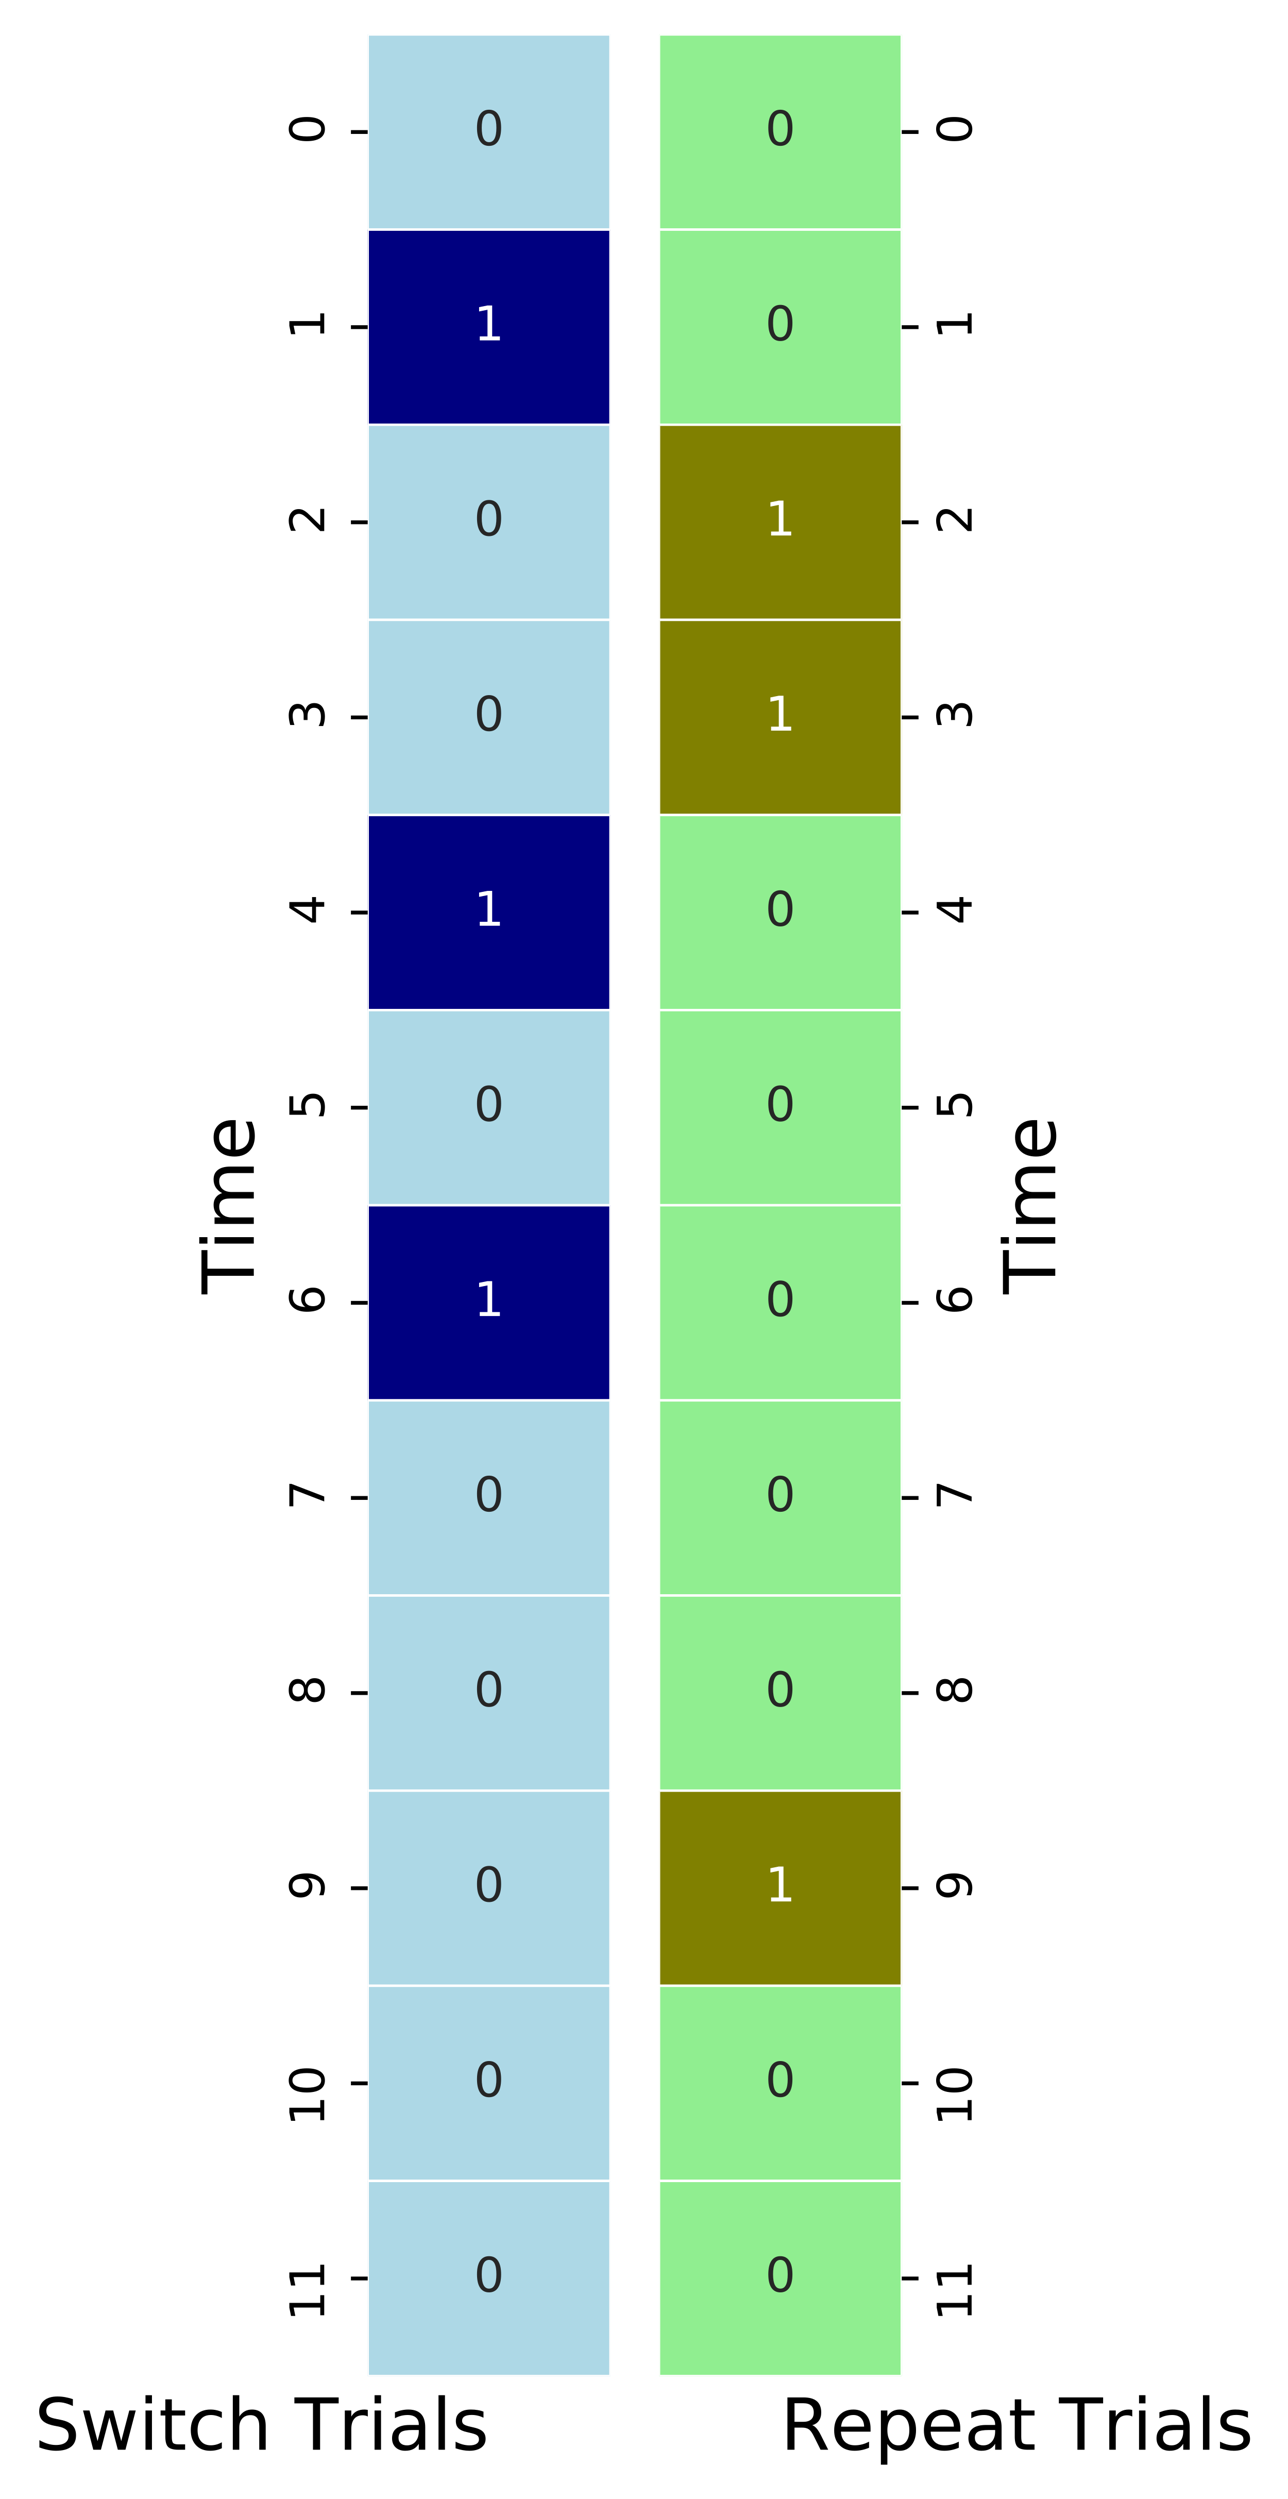
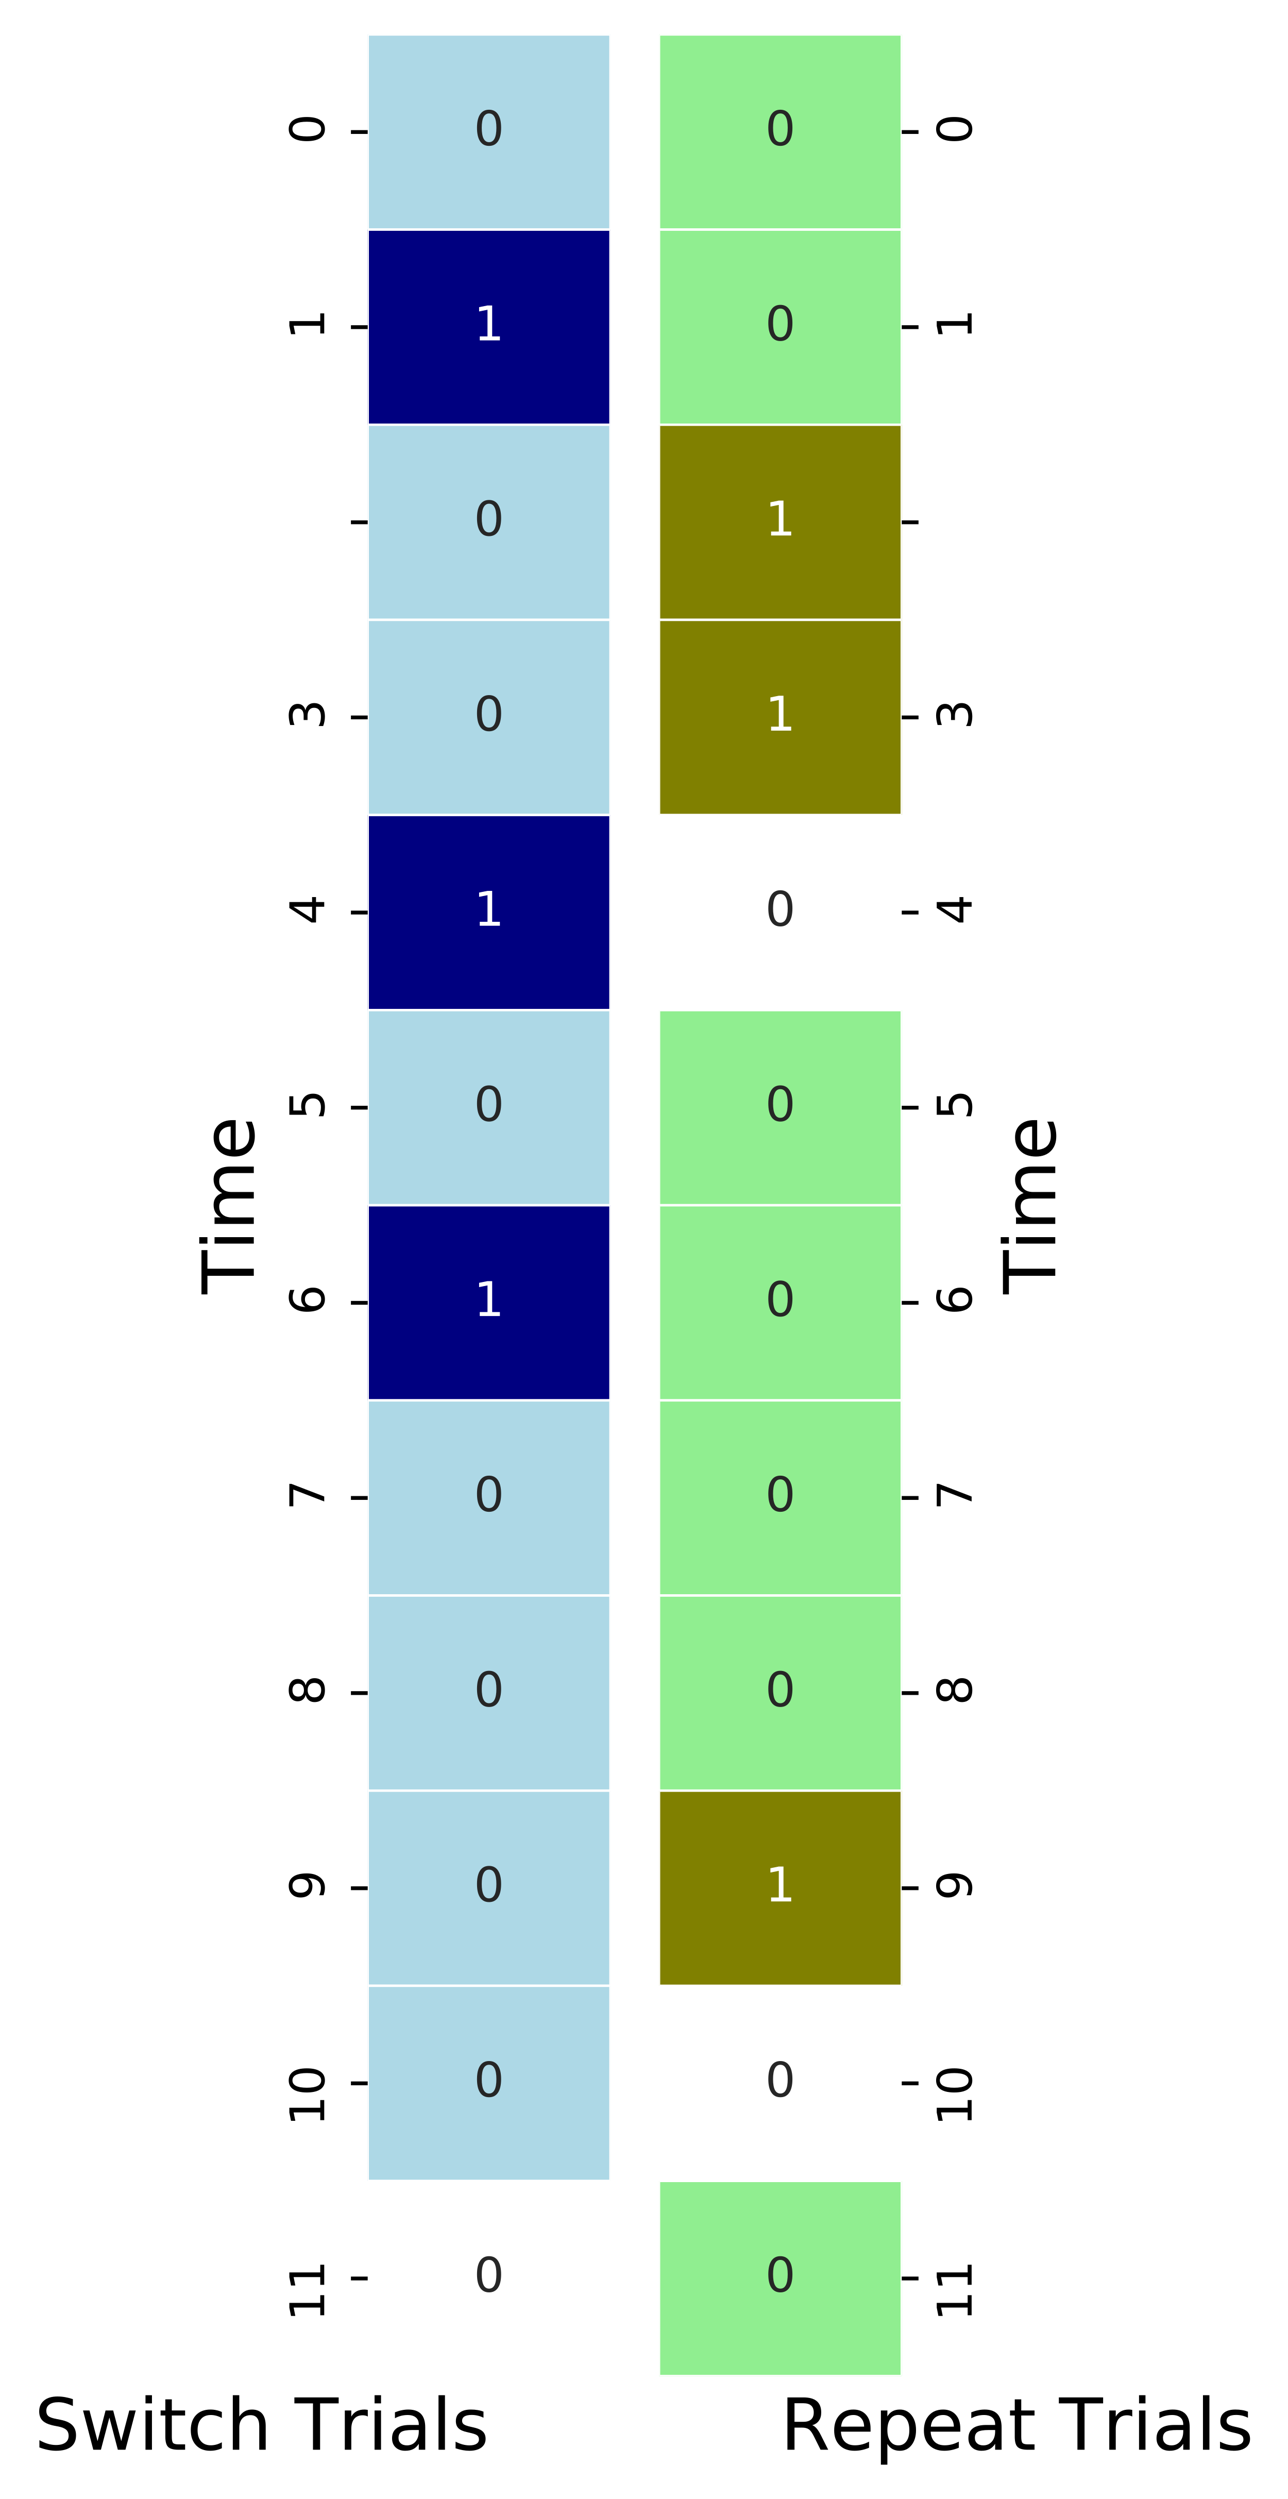
<svg xmlns="http://www.w3.org/2000/svg" xmlns:xlink="http://www.w3.org/1999/xlink" height="522.157" version="1.1" viewBox="0 0 269.138 522.157" width="269.138">
  <defs>
    <style type="text/css">
*{stroke-linecap:butt;stroke-linejoin:round;white-space:pre;} </style>
  </defs>
  <g id="figure_1">
    <g id="patch_1">
      <path d="M 0 522.157 L 269.138 522.157 L 269.138 0 L 0 0 z " style="fill:#ffffff;" />
    </g>
    <g id="axes_1">
      <g id="patch_2">
-         <path d="M 76.831 496.44 L 127.558 496.44 L 127.558 7.2 L 76.831 7.2 z " style="fill:#ffffff;" />
-       </g>
+         </g>
      <g id="QuadMesh_1">
        <path clip-path="url(#pc751e04e5c)" d="M 76.831 7.2 L 127.558 7.2 L 127.558 47.97 L 76.831 47.97 L 76.831 7.2 " style="fill:#add8e6;stroke:#ffffff;stroke-width:0.5;" />
        <path clip-path="url(#pc751e04e5c)" d="M 76.831 47.97 L 127.558 47.97 L 127.558 88.74 L 76.831 88.74 L 76.831 47.97 " style="fill:#000080;stroke:#ffffff;stroke-width:0.5;" />
        <path clip-path="url(#pc751e04e5c)" d="M 76.831 88.74 L 127.558 88.74 L 127.558 129.51 L 76.831 129.51 L 76.831 88.74 " style="fill:#add8e6;stroke:#ffffff;stroke-width:0.5;" />
        <path clip-path="url(#pc751e04e5c)" d="M 76.831 129.51 L 127.558 129.51 L 127.558 170.28 L 76.831 170.28 L 76.831 129.51 " style="fill:#add8e6;stroke:#ffffff;stroke-width:0.5;" />
        <path clip-path="url(#pc751e04e5c)" d="M 76.831 170.28 L 127.558 170.28 L 127.558 211.05 L 76.831 211.05 L 76.831 170.28 " style="fill:#000080;stroke:#ffffff;stroke-width:0.5;" />
        <path clip-path="url(#pc751e04e5c)" d="M 76.831 211.05 L 127.558 211.05 L 127.558 251.82 L 76.831 251.82 L 76.831 211.05 " style="fill:#add8e6;stroke:#ffffff;stroke-width:0.5;" />
        <path clip-path="url(#pc751e04e5c)" d="M 76.831 251.82 L 127.558 251.82 L 127.558 292.59 L 76.831 292.59 L 76.831 251.82 " style="fill:#000080;stroke:#ffffff;stroke-width:0.5;" />
        <path clip-path="url(#pc751e04e5c)" d="M 76.831 292.59 L 127.558 292.59 L 127.558 333.36 L 76.831 333.36 L 76.831 292.59 " style="fill:#add8e6;stroke:#ffffff;stroke-width:0.5;" />
        <path clip-path="url(#pc751e04e5c)" d="M 76.831 333.36 L 127.558 333.36 L 127.558 374.13 L 76.831 374.13 L 76.831 333.36 " style="fill:#add8e6;stroke:#ffffff;stroke-width:0.5;" />
        <path clip-path="url(#pc751e04e5c)" d="M 76.831 374.13 L 127.558 374.13 L 127.558 414.9 L 76.831 414.9 L 76.831 374.13 " style="fill:#add8e6;stroke:#ffffff;stroke-width:0.5;" />
        <path clip-path="url(#pc751e04e5c)" d="M 76.831 414.9 L 127.558 414.9 L 127.558 455.67 L 76.831 455.67 L 76.831 414.9 " style="fill:#add8e6;stroke:#ffffff;stroke-width:0.5;" />
-         <path clip-path="url(#pc751e04e5c)" d="M 76.831 455.67 L 127.558 455.67 L 127.558 496.44 L 76.831 496.44 L 76.831 455.67 " style="fill:#add8e6;stroke:#ffffff;stroke-width:0.5;" />
      </g>
      <g id="matplotlib.axis_1">
        <g id="text_1">
          <defs>
            <path d="M 53.516 70.516 L 53.516 60.891 Q 47.906 63.578 42.922 64.891 Q 37.938 66.219 33.297 66.219 Q 25.25 66.219 20.875 63.094 Q 16.5 59.969 16.5 54.203 Q 16.5 49.359 19.406 46.891 Q 22.312 44.438 30.422 42.922 L 36.375 41.703 Q 47.406 39.594 52.656 34.297 Q 57.906 29 57.906 20.125 Q 57.906 9.516 50.797 4.047 Q 43.703 -1.422 29.984 -1.422 Q 24.812 -1.422 18.969 -0.25 Q 13.141 0.922 6.891 3.219 L 6.891 13.375 Q 12.891 10.016 18.656 8.297 Q 24.422 6.594 29.984 6.594 Q 38.422 6.594 43.016 9.906 Q 47.609 13.234 47.609 19.391 Q 47.609 24.75 44.312 27.781 Q 41.016 30.812 33.5 32.328 L 27.484 33.5 Q 16.453 35.688 11.516 40.375 Q 6.594 45.062 6.594 53.422 Q 6.594 63.094 13.406 68.656 Q 20.219 74.219 32.172 74.219 Q 37.312 74.219 42.625 73.281 Q 47.953 72.359 53.516 70.516 z " id="DejaVuSans-83" />
            <path d="M 4.203 54.688 L 13.188 54.688 L 24.422 12.016 L 35.594 54.688 L 46.188 54.688 L 57.422 12.016 L 68.609 54.688 L 77.594 54.688 L 63.281 0 L 52.688 0 L 40.922 44.828 L 29.109 0 L 18.5 0 z " id="DejaVuSans-119" />
            <path d="M 9.422 54.688 L 18.406 54.688 L 18.406 0 L 9.422 0 z M 9.422 75.984 L 18.406 75.984 L 18.406 64.594 L 9.422 64.594 z " id="DejaVuSans-105" />
            <path d="M 18.312 70.219 L 18.312 54.688 L 36.812 54.688 L 36.812 47.703 L 18.312 47.703 L 18.312 18.016 Q 18.312 11.328 20.141 9.422 Q 21.969 7.516 27.594 7.516 L 36.812 7.516 L 36.812 0 L 27.594 0 Q 17.188 0 13.234 3.875 Q 9.281 7.766 9.281 18.016 L 9.281 47.703 L 2.688 47.703 L 2.688 54.688 L 9.281 54.688 L 9.281 70.219 z " id="DejaVuSans-116" />
            <path d="M 48.781 52.594 L 48.781 44.188 Q 44.969 46.297 41.141 47.344 Q 37.312 48.391 33.406 48.391 Q 24.656 48.391 19.812 42.844 Q 14.984 37.312 14.984 27.297 Q 14.984 17.281 19.812 11.734 Q 24.656 6.203 33.406 6.203 Q 37.312 6.203 41.141 7.25 Q 44.969 8.297 48.781 10.406 L 48.781 2.094 Q 45.016 0.344 40.984 -0.531 Q 36.969 -1.422 32.422 -1.422 Q 20.062 -1.422 12.781 6.344 Q 5.516 14.109 5.516 27.297 Q 5.516 40.672 12.859 48.328 Q 20.219 56 33.016 56 Q 37.156 56 41.109 55.141 Q 45.062 54.297 48.781 52.594 z " id="DejaVuSans-99" />
            <path d="M 54.891 33.016 L 54.891 0 L 45.906 0 L 45.906 32.719 Q 45.906 40.484 42.875 44.328 Q 39.844 48.188 33.797 48.188 Q 26.516 48.188 22.312 43.547 Q 18.109 38.922 18.109 30.906 L 18.109 0 L 9.078 0 L 9.078 75.984 L 18.109 75.984 L 18.109 46.188 Q 21.344 51.125 25.703 53.562 Q 30.078 56 35.797 56 Q 45.219 56 50.047 50.172 Q 54.891 44.344 54.891 33.016 z " id="DejaVuSans-104" />
            <path id="DejaVuSans-32" />
            <path d="M -0.297 72.906 L 61.375 72.906 L 61.375 64.594 L 35.5 64.594 L 35.5 0 L 25.594 0 L 25.594 64.594 L -0.297 64.594 z " id="DejaVuSans-84" />
            <path d="M 41.109 46.297 Q 39.594 47.172 37.812 47.578 Q 36.031 48 33.891 48 Q 26.266 48 22.188 43.047 Q 18.109 38.094 18.109 28.812 L 18.109 0 L 9.078 0 L 9.078 54.688 L 18.109 54.688 L 18.109 46.188 Q 20.953 51.172 25.484 53.578 Q 30.031 56 36.531 56 Q 37.453 56 38.578 55.875 Q 39.703 55.766 41.062 55.516 z " id="DejaVuSans-114" />
            <path d="M 34.281 27.484 Q 23.391 27.484 19.188 25 Q 14.984 22.516 14.984 16.5 Q 14.984 11.719 18.141 8.906 Q 21.297 6.109 26.703 6.109 Q 34.188 6.109 38.703 11.406 Q 43.219 16.703 43.219 25.484 L 43.219 27.484 z M 52.203 31.203 L 52.203 0 L 43.219 0 L 43.219 8.297 Q 40.141 3.328 35.547 0.953 Q 30.953 -1.422 24.312 -1.422 Q 15.922 -1.422 10.953 3.297 Q 6 8.016 6 15.922 Q 6 25.141 12.172 29.828 Q 18.359 34.516 30.609 34.516 L 43.219 34.516 L 43.219 35.406 Q 43.219 41.609 39.141 45 Q 35.062 48.391 27.688 48.391 Q 23 48.391 18.547 47.266 Q 14.109 46.141 10.016 43.891 L 10.016 52.203 Q 14.938 54.109 19.578 55.047 Q 24.219 56 28.609 56 Q 40.484 56 46.344 49.844 Q 52.203 43.703 52.203 31.203 z " id="DejaVuSans-97" />
            <path d="M 9.422 75.984 L 18.406 75.984 L 18.406 0 L 9.422 0 z " id="DejaVuSans-108" />
            <path d="M 44.281 53.078 L 44.281 44.578 Q 40.484 46.531 36.375 47.5 Q 32.281 48.484 27.875 48.484 Q 21.188 48.484 17.844 46.438 Q 14.5 44.391 14.5 40.281 Q 14.5 37.156 16.891 35.375 Q 19.281 33.594 26.516 31.984 L 29.594 31.297 Q 39.156 29.25 43.188 25.516 Q 47.219 21.781 47.219 15.094 Q 47.219 7.469 41.188 3.016 Q 35.156 -1.422 24.609 -1.422 Q 20.219 -1.422 15.453 -0.562 Q 10.688 0.297 5.422 2 L 5.422 11.281 Q 10.406 8.688 15.234 7.391 Q 20.062 6.109 24.812 6.109 Q 31.156 6.109 34.562 8.281 Q 37.984 10.453 37.984 14.406 Q 37.984 18.062 35.516 20.016 Q 33.062 21.969 24.703 23.781 L 21.578 24.516 Q 13.234 26.266 9.516 29.906 Q 5.812 33.547 5.812 39.891 Q 5.812 47.609 11.281 51.797 Q 16.75 56 26.812 56 Q 31.781 56 36.172 55.266 Q 40.578 54.547 44.281 53.078 z " id="DejaVuSans-115" />
          </defs>
          <g transform="translate(7.2 511.838)scale(0.15 -0.15)">
            <use xlink:href="#DejaVuSans-83" />
            <use x="63.477" xlink:href="#DejaVuSans-119" />
            <use x="145.264" xlink:href="#DejaVuSans-105" />
            <use x="173.047" xlink:href="#DejaVuSans-116" />
            <use x="212.256" xlink:href="#DejaVuSans-99" />
            <use x="267.236" xlink:href="#DejaVuSans-104" />
            <use x="330.615" xlink:href="#DejaVuSans-32" />
            <use x="362.402" xlink:href="#DejaVuSans-84" />
            <use x="423.268" xlink:href="#DejaVuSans-114" />
            <use x="464.381" xlink:href="#DejaVuSans-105" />
            <use x="492.164" xlink:href="#DejaVuSans-97" />
            <use x="553.443" xlink:href="#DejaVuSans-108" />
            <use x="581.227" xlink:href="#DejaVuSans-115" />
          </g>
        </g>
      </g>
      <g id="matplotlib.axis_2">
        <g id="ytick_1">
          <g id="line2d_1">
            <defs>
              <path d="M 0 0 L -3.5 0 " id="mab6f1e2c0b" style="stroke:#000000;stroke-width:0.8;" />
            </defs>
            <g>
              <use style="stroke:#000000;stroke-width:0.8;" x="76.831" xlink:href="#mab6f1e2c0b" y="27.585" />
            </g>
          </g>
          <g id="text_2">
            <defs>
              <path d="M 31.781 66.406 Q 24.172 66.406 20.328 58.906 Q 16.5 51.422 16.5 36.375 Q 16.5 21.391 20.328 13.891 Q 24.172 6.391 31.781 6.391 Q 39.453 6.391 43.281 13.891 Q 47.125 21.391 47.125 36.375 Q 47.125 51.422 43.281 58.906 Q 39.453 66.406 31.781 66.406 z M 31.781 74.219 Q 44.047 74.219 50.516 64.516 Q 56.984 54.828 56.984 36.375 Q 56.984 17.969 50.516 8.266 Q 44.047 -1.422 31.781 -1.422 Q 19.531 -1.422 13.062 8.266 Q 6.594 17.969 6.594 36.375 Q 6.594 54.828 13.062 64.516 Q 19.531 74.219 31.781 74.219 z " id="DejaVuSans-48" />
            </defs>
            <g transform="translate(67.751 30.148)rotate(-90)scale(0.1 -0.1)">
              <use xlink:href="#DejaVuSans-48" />
            </g>
          </g>
        </g>
        <g id="ytick_2">
          <g id="line2d_2">
            <g>
              <use style="stroke:#000000;stroke-width:0.8;" x="76.831" xlink:href="#mab6f1e2c0b" y="68.355" />
            </g>
          </g>
          <g id="text_3">
            <defs>
              <path d="M 12.406 8.297 L 28.516 8.297 L 28.516 63.922 L 10.984 60.406 L 10.984 69.391 L 28.422 72.906 L 38.281 72.906 L 38.281 8.297 L 54.391 8.297 L 54.391 0 L 12.406 0 z " id="DejaVuSans-49" />
            </defs>
            <g transform="translate(67.751 70.918)rotate(-90)scale(0.1 -0.1)">
              <use xlink:href="#DejaVuSans-49" />
            </g>
          </g>
        </g>
        <g id="ytick_3">
          <g id="line2d_3">
            <g>
              <use style="stroke:#000000;stroke-width:0.8;" x="76.831" xlink:href="#mab6f1e2c0b" y="109.125" />
            </g>
          </g>
          <g id="text_4">
            <defs>
-               <path d="M 19.188 8.297 L 53.609 8.297 L 53.609 0 L 7.328 0 L 7.328 8.297 Q 12.938 14.109 22.625 23.891 Q 32.328 33.688 34.812 36.531 Q 39.547 41.844 41.422 45.531 Q 43.312 49.219 43.312 52.781 Q 43.312 58.594 39.234 62.25 Q 35.156 65.922 28.609 65.922 Q 23.969 65.922 18.812 64.312 Q 13.672 62.703 7.812 59.422 L 7.812 69.391 Q 13.766 71.781 18.938 73 Q 24.125 74.219 28.422 74.219 Q 39.75 74.219 46.484 68.547 Q 53.219 62.891 53.219 53.422 Q 53.219 48.922 51.531 44.891 Q 49.859 40.875 45.406 35.406 Q 44.188 33.984 37.641 27.219 Q 31.109 20.453 19.188 8.297 z " id="DejaVuSans-50" />
-             </defs>
+               </defs>
            <g transform="translate(67.751 111.688)rotate(-90)scale(0.1 -0.1)">
              <use xlink:href="#DejaVuSans-50" />
            </g>
          </g>
        </g>
        <g id="ytick_4">
          <g id="line2d_4">
            <g>
              <use style="stroke:#000000;stroke-width:0.8;" x="76.831" xlink:href="#mab6f1e2c0b" y="149.895" />
            </g>
          </g>
          <g id="text_5">
            <defs>
              <path d="M 40.578 39.312 Q 47.656 37.797 51.625 33 Q 55.609 28.219 55.609 21.188 Q 55.609 10.406 48.188 4.484 Q 40.766 -1.422 27.094 -1.422 Q 22.516 -1.422 17.656 -0.516 Q 12.797 0.391 7.625 2.203 L 7.625 11.719 Q 11.719 9.328 16.594 8.109 Q 21.484 6.891 26.812 6.891 Q 36.078 6.891 40.938 10.547 Q 45.797 14.203 45.797 21.188 Q 45.797 27.641 41.281 31.266 Q 36.766 34.906 28.719 34.906 L 20.219 34.906 L 20.219 43.016 L 29.109 43.016 Q 36.375 43.016 40.234 45.922 Q 44.094 48.828 44.094 54.297 Q 44.094 59.906 40.109 62.906 Q 36.141 65.922 28.719 65.922 Q 24.656 65.922 20.016 65.031 Q 15.375 64.156 9.812 62.312 L 9.812 71.094 Q 15.438 72.656 20.344 73.438 Q 25.25 74.219 29.594 74.219 Q 40.828 74.219 47.359 69.109 Q 53.906 64.016 53.906 55.328 Q 53.906 49.266 50.438 45.094 Q 46.969 40.922 40.578 39.312 z " id="DejaVuSans-51" />
            </defs>
            <g transform="translate(67.751 152.458)rotate(-90)scale(0.1 -0.1)">
              <use xlink:href="#DejaVuSans-51" />
            </g>
          </g>
        </g>
        <g id="ytick_5">
          <g id="line2d_5">
            <g>
              <use style="stroke:#000000;stroke-width:0.8;" x="76.831" xlink:href="#mab6f1e2c0b" y="190.665" />
            </g>
          </g>
          <g id="text_6">
            <defs>
              <path d="M 37.797 64.312 L 12.891 25.391 L 37.797 25.391 z M 35.203 72.906 L 47.609 72.906 L 47.609 25.391 L 58.016 25.391 L 58.016 17.188 L 47.609 17.188 L 47.609 0 L 37.797 0 L 37.797 17.188 L 4.891 17.188 L 4.891 26.703 z " id="DejaVuSans-52" />
            </defs>
            <g transform="translate(67.751 193.228)rotate(-90)scale(0.1 -0.1)">
              <use xlink:href="#DejaVuSans-52" />
            </g>
          </g>
        </g>
        <g id="ytick_6">
          <g id="line2d_6">
            <g>
              <use style="stroke:#000000;stroke-width:0.8;" x="76.831" xlink:href="#mab6f1e2c0b" y="231.435" />
            </g>
          </g>
          <g id="text_7">
            <defs>
              <path d="M 10.797 72.906 L 49.516 72.906 L 49.516 64.594 L 19.828 64.594 L 19.828 46.734 Q 21.969 47.469 24.109 47.828 Q 26.266 48.188 28.422 48.188 Q 40.625 48.188 47.75 41.5 Q 54.891 34.812 54.891 23.391 Q 54.891 11.625 47.562 5.094 Q 40.234 -1.422 26.906 -1.422 Q 22.312 -1.422 17.547 -0.641 Q 12.797 0.141 7.719 1.703 L 7.719 11.625 Q 12.109 9.234 16.797 8.062 Q 21.484 6.891 26.703 6.891 Q 35.156 6.891 40.078 11.328 Q 45.016 15.766 45.016 23.391 Q 45.016 31 40.078 35.438 Q 35.156 39.891 26.703 39.891 Q 22.75 39.891 18.812 39.016 Q 14.891 38.141 10.797 36.281 z " id="DejaVuSans-53" />
            </defs>
            <g transform="translate(67.751 233.998)rotate(-90)scale(0.1 -0.1)">
              <use xlink:href="#DejaVuSans-53" />
            </g>
          </g>
        </g>
        <g id="ytick_7">
          <g id="line2d_7">
            <g>
              <use style="stroke:#000000;stroke-width:0.8;" x="76.831" xlink:href="#mab6f1e2c0b" y="272.205" />
            </g>
          </g>
          <g id="text_8">
            <defs>
              <path d="M 33.016 40.375 Q 26.375 40.375 22.484 35.828 Q 18.609 31.297 18.609 23.391 Q 18.609 15.531 22.484 10.953 Q 26.375 6.391 33.016 6.391 Q 39.656 6.391 43.531 10.953 Q 47.406 15.531 47.406 23.391 Q 47.406 31.297 43.531 35.828 Q 39.656 40.375 33.016 40.375 z M 52.594 71.297 L 52.594 62.312 Q 48.875 64.062 45.094 64.984 Q 41.312 65.922 37.594 65.922 Q 27.828 65.922 22.672 59.328 Q 17.531 52.734 16.797 39.406 Q 19.672 43.656 24.016 45.922 Q 28.375 48.188 33.594 48.188 Q 44.578 48.188 50.953 41.516 Q 57.328 34.859 57.328 23.391 Q 57.328 12.156 50.688 5.359 Q 44.047 -1.422 33.016 -1.422 Q 20.359 -1.422 13.672 8.266 Q 6.984 17.969 6.984 36.375 Q 6.984 53.656 15.188 63.938 Q 23.391 74.219 37.203 74.219 Q 40.922 74.219 44.703 73.484 Q 48.484 72.75 52.594 71.297 z " id="DejaVuSans-54" />
            </defs>
            <g transform="translate(67.751 274.768)rotate(-90)scale(0.1 -0.1)">
              <use xlink:href="#DejaVuSans-54" />
            </g>
          </g>
        </g>
        <g id="ytick_8">
          <g id="line2d_8">
            <g>
              <use style="stroke:#000000;stroke-width:0.8;" x="76.831" xlink:href="#mab6f1e2c0b" y="312.975" />
            </g>
          </g>
          <g id="text_9">
            <defs>
              <path d="M 8.203 72.906 L 55.078 72.906 L 55.078 68.703 L 28.609 0 L 18.312 0 L 43.219 64.594 L 8.203 64.594 z " id="DejaVuSans-55" />
            </defs>
            <g transform="translate(67.751 315.538)rotate(-90)scale(0.1 -0.1)">
              <use xlink:href="#DejaVuSans-55" />
            </g>
          </g>
        </g>
        <g id="ytick_9">
          <g id="line2d_9">
            <g>
              <use style="stroke:#000000;stroke-width:0.8;" x="76.831" xlink:href="#mab6f1e2c0b" y="353.745" />
            </g>
          </g>
          <g id="text_10">
            <defs>
              <path d="M 31.781 34.625 Q 24.75 34.625 20.719 30.859 Q 16.703 27.094 16.703 20.516 Q 16.703 13.922 20.719 10.156 Q 24.75 6.391 31.781 6.391 Q 38.812 6.391 42.859 10.172 Q 46.922 13.969 46.922 20.516 Q 46.922 27.094 42.891 30.859 Q 38.875 34.625 31.781 34.625 z M 21.922 38.812 Q 15.578 40.375 12.031 44.719 Q 8.5 49.078 8.5 55.328 Q 8.5 64.062 14.719 69.141 Q 20.953 74.219 31.781 74.219 Q 42.672 74.219 48.875 69.141 Q 55.078 64.062 55.078 55.328 Q 55.078 49.078 51.531 44.719 Q 48 40.375 41.703 38.812 Q 48.828 37.156 52.797 32.312 Q 56.781 27.484 56.781 20.516 Q 56.781 9.906 50.312 4.234 Q 43.844 -1.422 31.781 -1.422 Q 19.734 -1.422 13.25 4.234 Q 6.781 9.906 6.781 20.516 Q 6.781 27.484 10.781 32.312 Q 14.797 37.156 21.922 38.812 z M 18.312 54.391 Q 18.312 48.734 21.844 45.562 Q 25.391 42.391 31.781 42.391 Q 38.141 42.391 41.719 45.562 Q 45.312 48.734 45.312 54.391 Q 45.312 60.062 41.719 63.234 Q 38.141 66.406 31.781 66.406 Q 25.391 66.406 21.844 63.234 Q 18.312 60.062 18.312 54.391 z " id="DejaVuSans-56" />
            </defs>
            <g transform="translate(67.751 356.308)rotate(-90)scale(0.1 -0.1)">
              <use xlink:href="#DejaVuSans-56" />
            </g>
          </g>
        </g>
        <g id="ytick_10">
          <g id="line2d_10">
            <g>
              <use style="stroke:#000000;stroke-width:0.8;" x="76.831" xlink:href="#mab6f1e2c0b" y="394.515" />
            </g>
          </g>
          <g id="text_11">
            <defs>
              <path d="M 10.984 1.516 L 10.984 10.5 Q 14.703 8.734 18.5 7.812 Q 22.312 6.891 25.984 6.891 Q 35.75 6.891 40.891 13.453 Q 46.047 20.016 46.781 33.406 Q 43.953 29.203 39.594 26.953 Q 35.25 24.703 29.984 24.703 Q 19.047 24.703 12.672 31.312 Q 6.297 37.938 6.297 49.422 Q 6.297 60.641 12.938 67.422 Q 19.578 74.219 30.609 74.219 Q 43.266 74.219 49.922 64.516 Q 56.594 54.828 56.594 36.375 Q 56.594 19.141 48.406 8.859 Q 40.234 -1.422 26.422 -1.422 Q 22.703 -1.422 18.891 -0.688 Q 15.094 0.047 10.984 1.516 z M 30.609 32.422 Q 37.25 32.422 41.125 36.953 Q 45.016 41.5 45.016 49.422 Q 45.016 57.281 41.125 61.844 Q 37.25 66.406 30.609 66.406 Q 23.969 66.406 20.094 61.844 Q 16.219 57.281 16.219 49.422 Q 16.219 41.5 20.094 36.953 Q 23.969 32.422 30.609 32.422 z " id="DejaVuSans-57" />
            </defs>
            <g transform="translate(67.751 397.078)rotate(-90)scale(0.1 -0.1)">
              <use xlink:href="#DejaVuSans-57" />
            </g>
          </g>
        </g>
        <g id="ytick_11">
          <g id="line2d_11">
            <g>
              <use style="stroke:#000000;stroke-width:0.8;" x="76.831" xlink:href="#mab6f1e2c0b" y="435.285" />
            </g>
          </g>
          <g id="text_12">
            <g transform="translate(67.751 444.211)rotate(-90)scale(0.1 -0.1)">
              <use xlink:href="#DejaVuSans-49" />
              <use x="63.623" xlink:href="#DejaVuSans-48" />
            </g>
          </g>
        </g>
        <g id="ytick_12">
          <g id="line2d_12">
            <g>
              <use style="stroke:#000000;stroke-width:0.8;" x="76.831" xlink:href="#mab6f1e2c0b" y="476.055" />
            </g>
          </g>
          <g id="text_13">
            <g transform="translate(67.751 484.981)rotate(-90)scale(0.1 -0.1)">
              <use xlink:href="#DejaVuSans-49" />
              <use x="63.623" xlink:href="#DejaVuSans-49" />
            </g>
          </g>
        </g>
        <g id="text_14">
          <defs>
            <path d="M 52 44.188 Q 55.375 50.25 60.062 53.125 Q 64.75 56 71.094 56 Q 79.641 56 84.281 50.016 Q 88.922 44.047 88.922 33.016 L 88.922 0 L 79.891 0 L 79.891 32.719 Q 79.891 40.578 77.094 44.375 Q 74.312 48.188 68.609 48.188 Q 61.625 48.188 57.562 43.547 Q 53.516 38.922 53.516 30.906 L 53.516 0 L 44.484 0 L 44.484 32.719 Q 44.484 40.625 41.703 44.406 Q 38.922 48.188 33.109 48.188 Q 26.219 48.188 22.156 43.531 Q 18.109 38.875 18.109 30.906 L 18.109 0 L 9.078 0 L 9.078 54.688 L 18.109 54.688 L 18.109 46.188 Q 21.188 51.219 25.484 53.609 Q 29.781 56 35.688 56 Q 41.656 56 45.828 52.969 Q 50 49.953 52 44.188 z " id="DejaVuSans-109" />
            <path d="M 56.203 29.594 L 56.203 25.203 L 14.891 25.203 Q 15.484 15.922 20.484 11.062 Q 25.484 6.203 34.422 6.203 Q 39.594 6.203 44.453 7.469 Q 49.312 8.734 54.109 11.281 L 54.109 2.781 Q 49.266 0.734 44.188 -0.344 Q 39.109 -1.422 33.891 -1.422 Q 20.797 -1.422 13.156 6.188 Q 5.516 13.812 5.516 26.812 Q 5.516 40.234 12.766 48.109 Q 20.016 56 32.328 56 Q 43.359 56 49.781 48.891 Q 56.203 41.797 56.203 29.594 z M 47.219 32.234 Q 47.125 39.594 43.094 43.984 Q 39.062 48.391 32.422 48.391 Q 24.906 48.391 20.391 44.141 Q 15.875 39.891 15.188 32.172 z " id="DejaVuSans-101" />
          </defs>
          <g transform="translate(53.033 270.401)rotate(-90)scale(0.15 -0.15)">
            <use xlink:href="#DejaVuSans-84" />
            <use x="61.037" xlink:href="#DejaVuSans-105" />
            <use x="88.82" xlink:href="#DejaVuSans-109" />
            <use x="186.232" xlink:href="#DejaVuSans-101" />
          </g>
        </g>
      </g>
      <g id="text_15">
        <g style="fill:#262626;" transform="translate(99.013 30.344)scale(0.1 -0.1)">
          <use xlink:href="#DejaVuSans-48" />
        </g>
      </g>
      <g id="text_16">
        <g style="fill:#ffffff;" transform="translate(99.013 71.114)scale(0.1 -0.1)">
          <use xlink:href="#DejaVuSans-49" />
        </g>
      </g>
      <g id="text_17">
        <g style="fill:#262626;" transform="translate(99.013 111.884)scale(0.1 -0.1)">
          <use xlink:href="#DejaVuSans-48" />
        </g>
      </g>
      <g id="text_18">
        <g style="fill:#262626;" transform="translate(99.013 152.654)scale(0.1 -0.1)">
          <use xlink:href="#DejaVuSans-48" />
        </g>
      </g>
      <g id="text_19">
        <g style="fill:#ffffff;" transform="translate(99.013 193.424)scale(0.1 -0.1)">
          <use xlink:href="#DejaVuSans-49" />
        </g>
      </g>
      <g id="text_20">
        <g style="fill:#262626;" transform="translate(99.013 234.194)scale(0.1 -0.1)">
          <use xlink:href="#DejaVuSans-48" />
        </g>
      </g>
      <g id="text_21">
        <g style="fill:#ffffff;" transform="translate(99.013 274.964)scale(0.1 -0.1)">
          <use xlink:href="#DejaVuSans-49" />
        </g>
      </g>
      <g id="text_22">
        <g style="fill:#262626;" transform="translate(99.013 315.734)scale(0.1 -0.1)">
          <use xlink:href="#DejaVuSans-48" />
        </g>
      </g>
      <g id="text_23">
        <g style="fill:#262626;" transform="translate(99.013 356.504)scale(0.1 -0.1)">
          <use xlink:href="#DejaVuSans-48" />
        </g>
      </g>
      <g id="text_24">
        <g style="fill:#262626;" transform="translate(99.013 397.274)scale(0.1 -0.1)">
          <use xlink:href="#DejaVuSans-48" />
        </g>
      </g>
      <g id="text_25">
        <g style="fill:#262626;" transform="translate(99.013 438.044)scale(0.1 -0.1)">
          <use xlink:href="#DejaVuSans-48" />
        </g>
      </g>
      <g id="text_26">
        <g style="fill:#262626;" transform="translate(99.013 478.814)scale(0.1 -0.1)">
          <use xlink:href="#DejaVuSans-48" />
        </g>
      </g>
    </g>
    <g id="axes_2">
      <g id="patch_3">
        <path d="M 137.704 496.44 L 188.431 496.44 L 188.431 7.2 L 137.704 7.2 z " style="fill:#ffffff;" />
      </g>
      <g id="QuadMesh_2">
        <path clip-path="url(#pa212ec2d27)" d="M 137.704 7.2 L 188.431 7.2 L 188.431 47.97 L 137.704 47.97 L 137.704 7.2 " style="fill:#90ee90;stroke:#ffffff;stroke-width:0.5;" />
        <path clip-path="url(#pa212ec2d27)" d="M 137.704 47.97 L 188.431 47.97 L 188.431 88.74 L 137.704 88.74 L 137.704 47.97 " style="fill:#90ee90;stroke:#ffffff;stroke-width:0.5;" />
        <path clip-path="url(#pa212ec2d27)" d="M 137.704 88.74 L 188.431 88.74 L 188.431 129.51 L 137.704 129.51 L 137.704 88.74 " style="fill:#808000;stroke:#ffffff;stroke-width:0.5;" />
        <path clip-path="url(#pa212ec2d27)" d="M 137.704 129.51 L 188.431 129.51 L 188.431 170.28 L 137.704 170.28 L 137.704 129.51 " style="fill:#808000;stroke:#ffffff;stroke-width:0.5;" />
-         <path clip-path="url(#pa212ec2d27)" d="M 137.704 170.28 L 188.431 170.28 L 188.431 211.05 L 137.704 211.05 L 137.704 170.28 " style="fill:#90ee90;stroke:#ffffff;stroke-width:0.5;" />
        <path clip-path="url(#pa212ec2d27)" d="M 137.704 211.05 L 188.431 211.05 L 188.431 251.82 L 137.704 251.82 L 137.704 211.05 " style="fill:#90ee90;stroke:#ffffff;stroke-width:0.5;" />
        <path clip-path="url(#pa212ec2d27)" d="M 137.704 251.82 L 188.431 251.82 L 188.431 292.59 L 137.704 292.59 L 137.704 251.82 " style="fill:#90ee90;stroke:#ffffff;stroke-width:0.5;" />
        <path clip-path="url(#pa212ec2d27)" d="M 137.704 292.59 L 188.431 292.59 L 188.431 333.36 L 137.704 333.36 L 137.704 292.59 " style="fill:#90ee90;stroke:#ffffff;stroke-width:0.5;" />
        <path clip-path="url(#pa212ec2d27)" d="M 137.704 333.36 L 188.431 333.36 L 188.431 374.13 L 137.704 374.13 L 137.704 333.36 " style="fill:#90ee90;stroke:#ffffff;stroke-width:0.5;" />
        <path clip-path="url(#pa212ec2d27)" d="M 137.704 374.13 L 188.431 374.13 L 188.431 414.9 L 137.704 414.9 L 137.704 374.13 " style="fill:#808000;stroke:#ffffff;stroke-width:0.5;" />
-         <path clip-path="url(#pa212ec2d27)" d="M 137.704 414.9 L 188.431 414.9 L 188.431 455.67 L 137.704 455.67 L 137.704 414.9 " style="fill:#90ee90;stroke:#ffffff;stroke-width:0.5;" />
        <path clip-path="url(#pa212ec2d27)" d="M 137.704 455.67 L 188.431 455.67 L 188.431 496.44 L 137.704 496.44 L 137.704 455.67 " style="fill:#90ee90;stroke:#ffffff;stroke-width:0.5;" />
      </g>
      <g id="matplotlib.axis_3">
        <g id="text_27">
          <defs>
            <path d="M 44.391 34.188 Q 47.562 33.109 50.562 29.594 Q 53.562 26.078 56.594 19.922 L 66.609 0 L 56 0 L 46.688 18.703 Q 43.062 26.031 39.672 28.422 Q 36.281 30.812 30.422 30.812 L 19.672 30.812 L 19.672 0 L 9.812 0 L 9.812 72.906 L 32.078 72.906 Q 44.578 72.906 50.734 67.672 Q 56.891 62.453 56.891 51.906 Q 56.891 45.016 53.688 40.469 Q 50.484 35.938 44.391 34.188 z M 19.672 64.797 L 19.672 38.922 L 32.078 38.922 Q 39.203 38.922 42.844 42.219 Q 46.484 45.516 46.484 51.906 Q 46.484 58.297 42.844 61.547 Q 39.203 64.797 32.078 64.797 z " id="DejaVuSans-82" />
            <path d="M 18.109 8.203 L 18.109 -20.797 L 9.078 -20.797 L 9.078 54.688 L 18.109 54.688 L 18.109 46.391 Q 20.953 51.266 25.266 53.625 Q 29.594 56 35.594 56 Q 45.562 56 51.781 48.094 Q 58.016 40.188 58.016 27.297 Q 58.016 14.406 51.781 6.484 Q 45.562 -1.422 35.594 -1.422 Q 29.594 -1.422 25.266 0.953 Q 20.953 3.328 18.109 8.203 z M 48.688 27.297 Q 48.688 37.203 44.609 42.844 Q 40.531 48.484 33.406 48.484 Q 26.266 48.484 22.188 42.844 Q 18.109 37.203 18.109 27.297 Q 18.109 17.391 22.188 11.75 Q 26.266 6.109 33.406 6.109 Q 40.531 6.109 44.609 11.75 Q 48.688 17.391 48.688 27.297 z " id="DejaVuSans-112" />
          </defs>
          <g transform="translate(163.067 511.838)scale(0.15 -0.15)">
            <use xlink:href="#DejaVuSans-82" />
            <use x="69.42" xlink:href="#DejaVuSans-101" />
            <use x="130.943" xlink:href="#DejaVuSans-112" />
            <use x="194.42" xlink:href="#DejaVuSans-101" />
            <use x="255.943" xlink:href="#DejaVuSans-97" />
            <use x="317.223" xlink:href="#DejaVuSans-116" />
            <use x="356.432" xlink:href="#DejaVuSans-32" />
            <use x="388.219" xlink:href="#DejaVuSans-84" />
            <use x="449.084" xlink:href="#DejaVuSans-114" />
            <use x="490.197" xlink:href="#DejaVuSans-105" />
            <use x="517.98" xlink:href="#DejaVuSans-97" />
            <use x="579.26" xlink:href="#DejaVuSans-108" />
            <use x="607.043" xlink:href="#DejaVuSans-115" />
          </g>
        </g>
      </g>
      <g id="matplotlib.axis_4">
        <g id="ytick_13">
          <g id="line2d_13">
            <defs>
              <path d="M 0 0 L 3.5 0 " id="ma3d4c8becc" style="stroke:#000000;stroke-width:0.8;" />
            </defs>
            <g>
              <use style="stroke:#000000;stroke-width:0.8;" x="188.431" xlink:href="#ma3d4c8becc" y="27.585" />
            </g>
          </g>
          <g id="text_28">
            <g transform="translate(203.029 30.148)rotate(-90)scale(0.1 -0.1)">
              <use xlink:href="#DejaVuSans-48" />
            </g>
          </g>
        </g>
        <g id="ytick_14">
          <g id="line2d_14">
            <g>
              <use style="stroke:#000000;stroke-width:0.8;" x="188.431" xlink:href="#ma3d4c8becc" y="68.355" />
            </g>
          </g>
          <g id="text_29">
            <g transform="translate(203.029 70.918)rotate(-90)scale(0.1 -0.1)">
              <use xlink:href="#DejaVuSans-49" />
            </g>
          </g>
        </g>
        <g id="ytick_15">
          <g id="line2d_15">
            <g>
              <use style="stroke:#000000;stroke-width:0.8;" x="188.431" xlink:href="#ma3d4c8becc" y="109.125" />
            </g>
          </g>
          <g id="text_30">
            <g transform="translate(203.029 111.688)rotate(-90)scale(0.1 -0.1)">
              <use xlink:href="#DejaVuSans-50" />
            </g>
          </g>
        </g>
        <g id="ytick_16">
          <g id="line2d_16">
            <g>
              <use style="stroke:#000000;stroke-width:0.8;" x="188.431" xlink:href="#ma3d4c8becc" y="149.895" />
            </g>
          </g>
          <g id="text_31">
            <g transform="translate(203.029 152.458)rotate(-90)scale(0.1 -0.1)">
              <use xlink:href="#DejaVuSans-51" />
            </g>
          </g>
        </g>
        <g id="ytick_17">
          <g id="line2d_17">
            <g>
              <use style="stroke:#000000;stroke-width:0.8;" x="188.431" xlink:href="#ma3d4c8becc" y="190.665" />
            </g>
          </g>
          <g id="text_32">
            <g transform="translate(203.029 193.228)rotate(-90)scale(0.1 -0.1)">
              <use xlink:href="#DejaVuSans-52" />
            </g>
          </g>
        </g>
        <g id="ytick_18">
          <g id="line2d_18">
            <g>
              <use style="stroke:#000000;stroke-width:0.8;" x="188.431" xlink:href="#ma3d4c8becc" y="231.435" />
            </g>
          </g>
          <g id="text_33">
            <g transform="translate(203.029 233.998)rotate(-90)scale(0.1 -0.1)">
              <use xlink:href="#DejaVuSans-53" />
            </g>
          </g>
        </g>
        <g id="ytick_19">
          <g id="line2d_19">
            <g>
              <use style="stroke:#000000;stroke-width:0.8;" x="188.431" xlink:href="#ma3d4c8becc" y="272.205" />
            </g>
          </g>
          <g id="text_34">
            <g transform="translate(203.029 274.768)rotate(-90)scale(0.1 -0.1)">
              <use xlink:href="#DejaVuSans-54" />
            </g>
          </g>
        </g>
        <g id="ytick_20">
          <g id="line2d_20">
            <g>
              <use style="stroke:#000000;stroke-width:0.8;" x="188.431" xlink:href="#ma3d4c8becc" y="312.975" />
            </g>
          </g>
          <g id="text_35">
            <g transform="translate(203.029 315.538)rotate(-90)scale(0.1 -0.1)">
              <use xlink:href="#DejaVuSans-55" />
            </g>
          </g>
        </g>
        <g id="ytick_21">
          <g id="line2d_21">
            <g>
              <use style="stroke:#000000;stroke-width:0.8;" x="188.431" xlink:href="#ma3d4c8becc" y="353.745" />
            </g>
          </g>
          <g id="text_36">
            <g transform="translate(203.029 356.308)rotate(-90)scale(0.1 -0.1)">
              <use xlink:href="#DejaVuSans-56" />
            </g>
          </g>
        </g>
        <g id="ytick_22">
          <g id="line2d_22">
            <g>
              <use style="stroke:#000000;stroke-width:0.8;" x="188.431" xlink:href="#ma3d4c8becc" y="394.515" />
            </g>
          </g>
          <g id="text_37">
            <g transform="translate(203.029 397.078)rotate(-90)scale(0.1 -0.1)">
              <use xlink:href="#DejaVuSans-57" />
            </g>
          </g>
        </g>
        <g id="ytick_23">
          <g id="line2d_23">
            <g>
              <use style="stroke:#000000;stroke-width:0.8;" x="188.431" xlink:href="#ma3d4c8becc" y="435.285" />
            </g>
          </g>
          <g id="text_38">
            <g transform="translate(203.029 444.211)rotate(-90)scale(0.1 -0.1)">
              <use xlink:href="#DejaVuSans-49" />
              <use x="63.623" xlink:href="#DejaVuSans-48" />
            </g>
          </g>
        </g>
        <g id="ytick_24">
          <g id="line2d_24">
            <g>
              <use style="stroke:#000000;stroke-width:0.8;" x="188.431" xlink:href="#ma3d4c8becc" y="476.055" />
            </g>
          </g>
          <g id="text_39">
            <g transform="translate(203.029 484.981)rotate(-90)scale(0.1 -0.1)">
              <use xlink:href="#DejaVuSans-49" />
              <use x="63.623" xlink:href="#DejaVuSans-49" />
            </g>
          </g>
        </g>
        <g id="text_40">
          <g transform="translate(220.507 270.401)rotate(-90)scale(0.15 -0.15)">
            <use xlink:href="#DejaVuSans-84" />
            <use x="61.037" xlink:href="#DejaVuSans-105" />
            <use x="88.82" xlink:href="#DejaVuSans-109" />
            <use x="186.232" xlink:href="#DejaVuSans-101" />
          </g>
        </g>
      </g>
      <g id="text_41">
        <g style="fill:#262626;" transform="translate(159.886 30.344)scale(0.1 -0.1)">
          <use xlink:href="#DejaVuSans-48" />
        </g>
      </g>
      <g id="text_42">
        <g style="fill:#262626;" transform="translate(159.886 71.114)scale(0.1 -0.1)">
          <use xlink:href="#DejaVuSans-48" />
        </g>
      </g>
      <g id="text_43">
        <g style="fill:#ffffff;" transform="translate(159.886 111.884)scale(0.1 -0.1)">
          <use xlink:href="#DejaVuSans-49" />
        </g>
      </g>
      <g id="text_44">
        <g style="fill:#ffffff;" transform="translate(159.886 152.654)scale(0.1 -0.1)">
          <use xlink:href="#DejaVuSans-49" />
        </g>
      </g>
      <g id="text_45">
        <g style="fill:#262626;" transform="translate(159.886 193.424)scale(0.1 -0.1)">
          <use xlink:href="#DejaVuSans-48" />
        </g>
      </g>
      <g id="text_46">
        <g style="fill:#262626;" transform="translate(159.886 234.194)scale(0.1 -0.1)">
          <use xlink:href="#DejaVuSans-48" />
        </g>
      </g>
      <g id="text_47">
        <g style="fill:#262626;" transform="translate(159.886 274.964)scale(0.1 -0.1)">
          <use xlink:href="#DejaVuSans-48" />
        </g>
      </g>
      <g id="text_48">
        <g style="fill:#262626;" transform="translate(159.886 315.734)scale(0.1 -0.1)">
          <use xlink:href="#DejaVuSans-48" />
        </g>
      </g>
      <g id="text_49">
        <g style="fill:#262626;" transform="translate(159.886 356.504)scale(0.1 -0.1)">
          <use xlink:href="#DejaVuSans-48" />
        </g>
      </g>
      <g id="text_50">
        <g style="fill:#ffffff;" transform="translate(159.886 397.274)scale(0.1 -0.1)">
          <use xlink:href="#DejaVuSans-49" />
        </g>
      </g>
      <g id="text_51">
        <g style="fill:#262626;" transform="translate(159.886 438.044)scale(0.1 -0.1)">
          <use xlink:href="#DejaVuSans-48" />
        </g>
      </g>
      <g id="text_52">
        <g style="fill:#262626;" transform="translate(159.886 478.814)scale(0.1 -0.1)">
          <use xlink:href="#DejaVuSans-48" />
        </g>
      </g>
    </g>
  </g>
  <defs>
    <clipPath id="pc751e04e5c">
      <rect height="489.24" width="50.727" x="76.831" y="7.2" />
    </clipPath>
    <clipPath id="pa212ec2d27">
      <rect height="489.24" width="50.727" x="137.704" y="7.2" />
    </clipPath>
  </defs>
</svg>